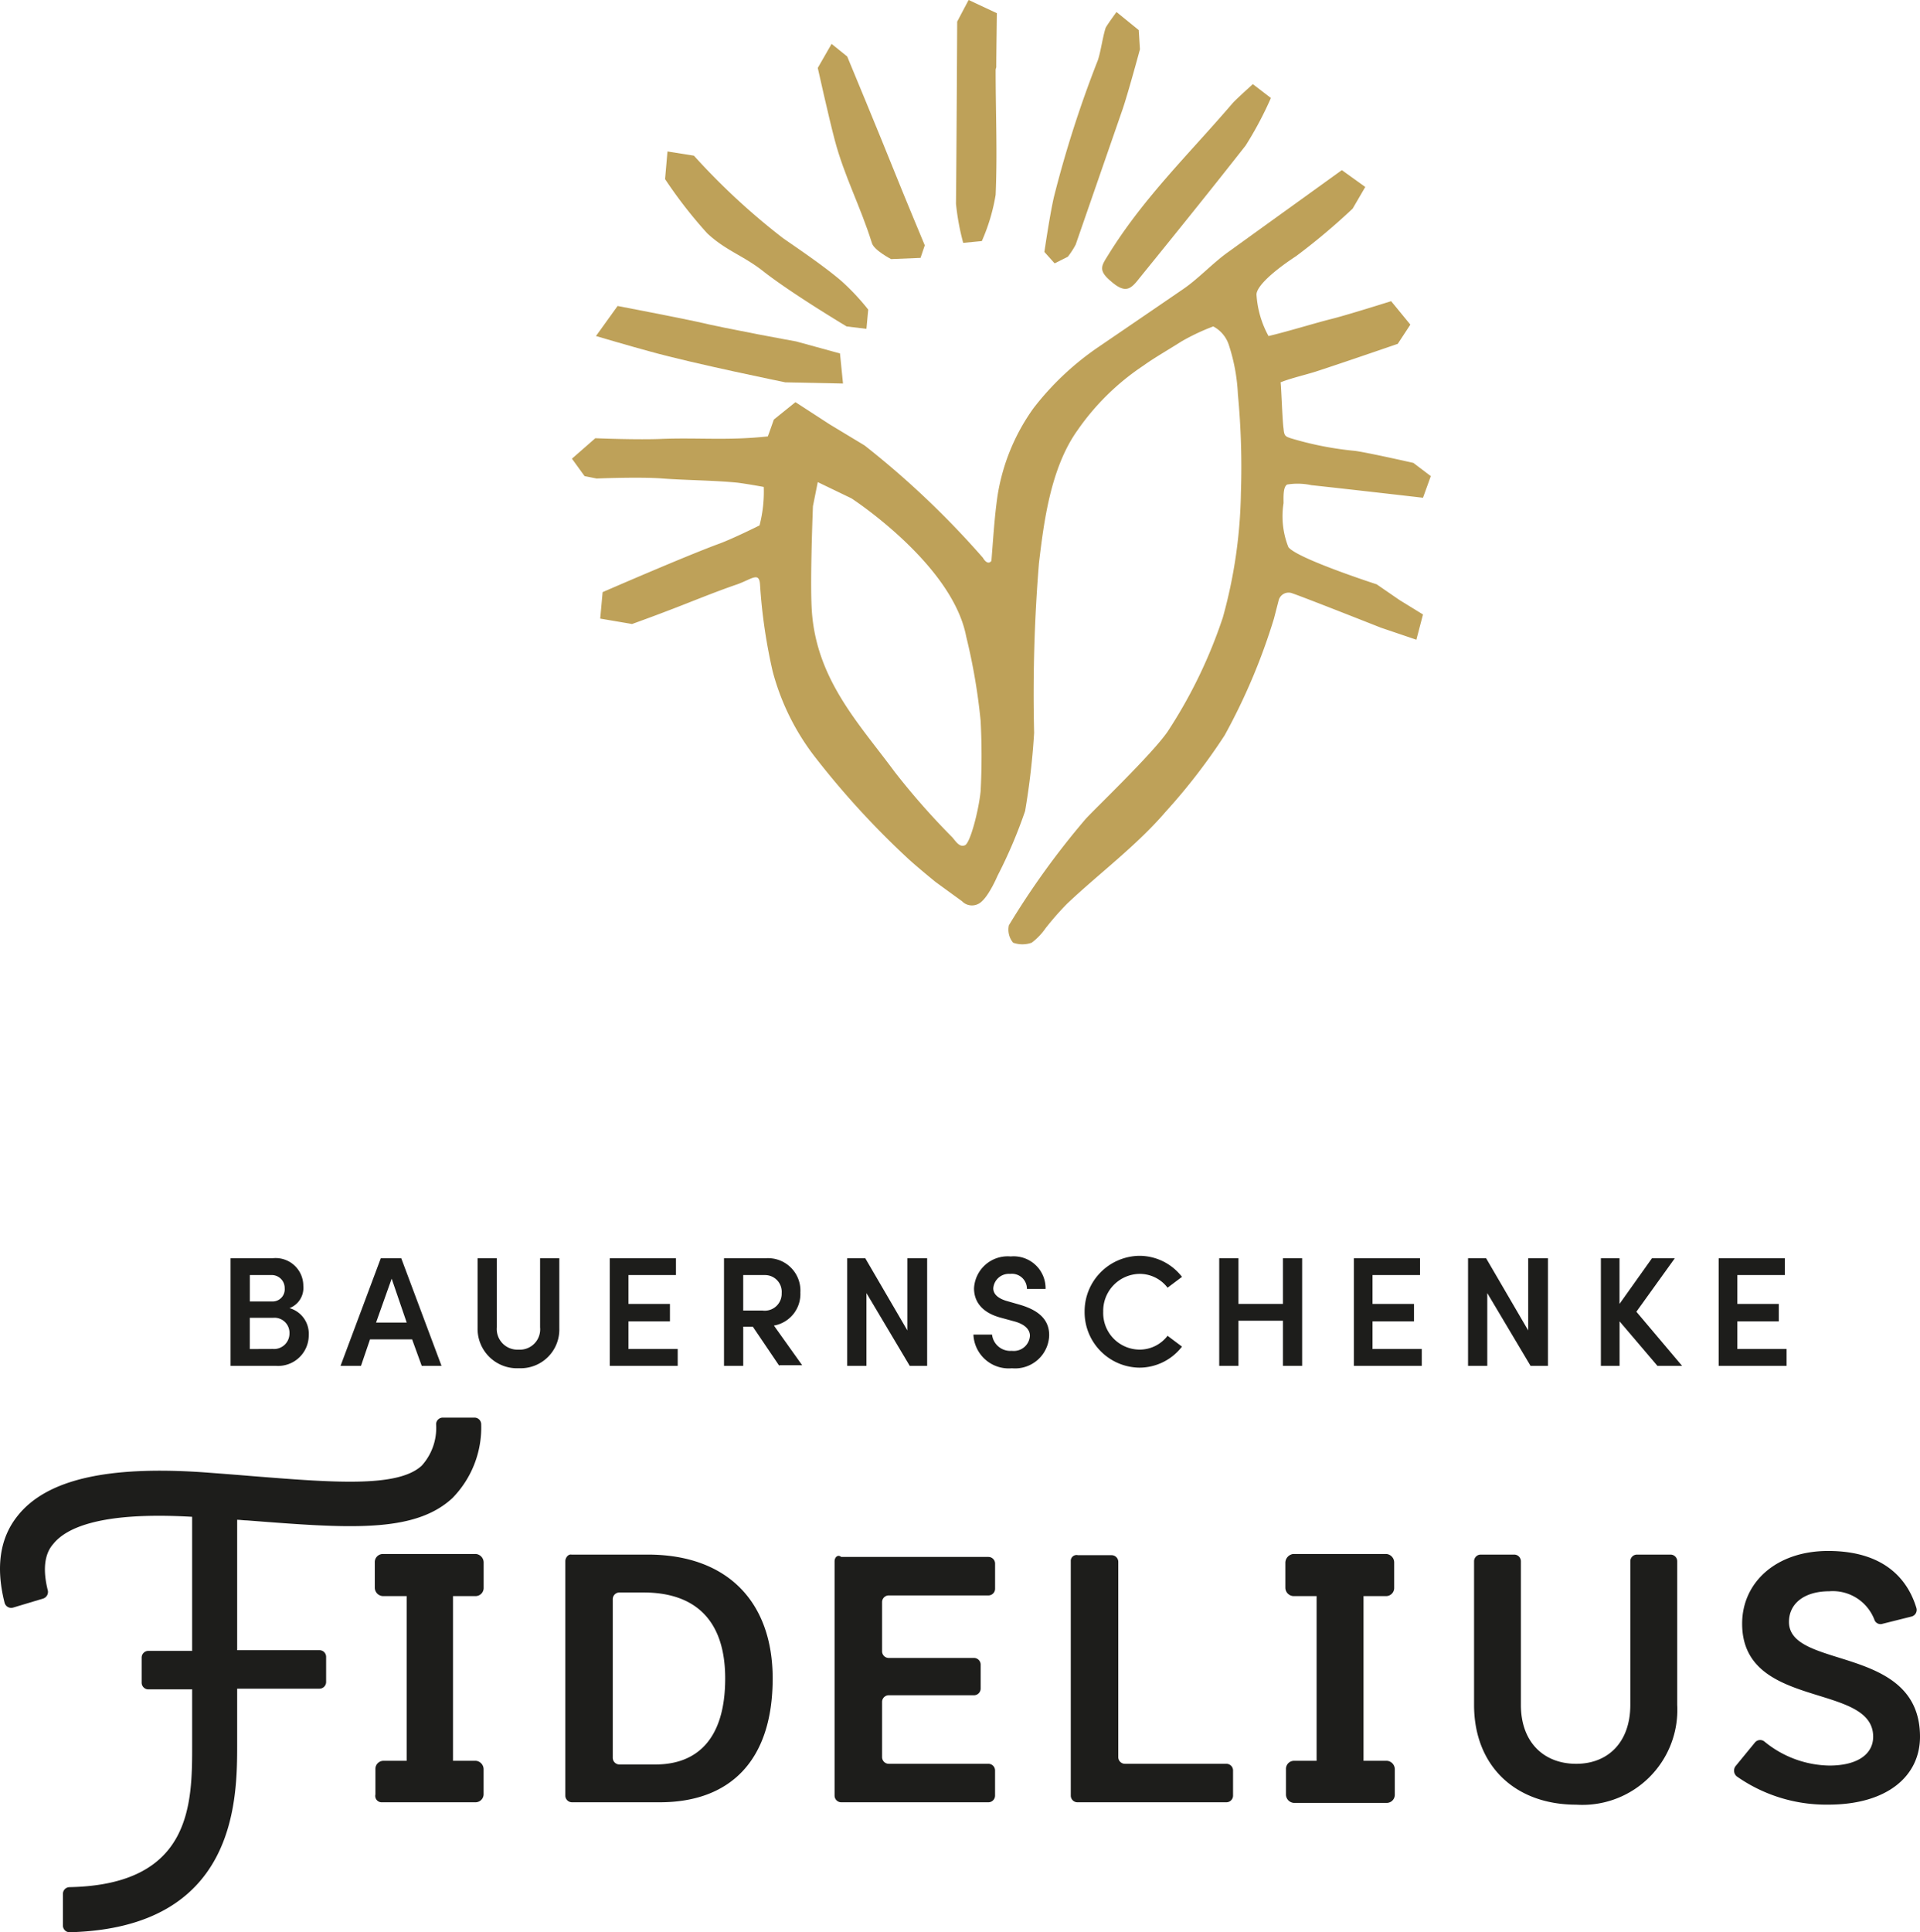
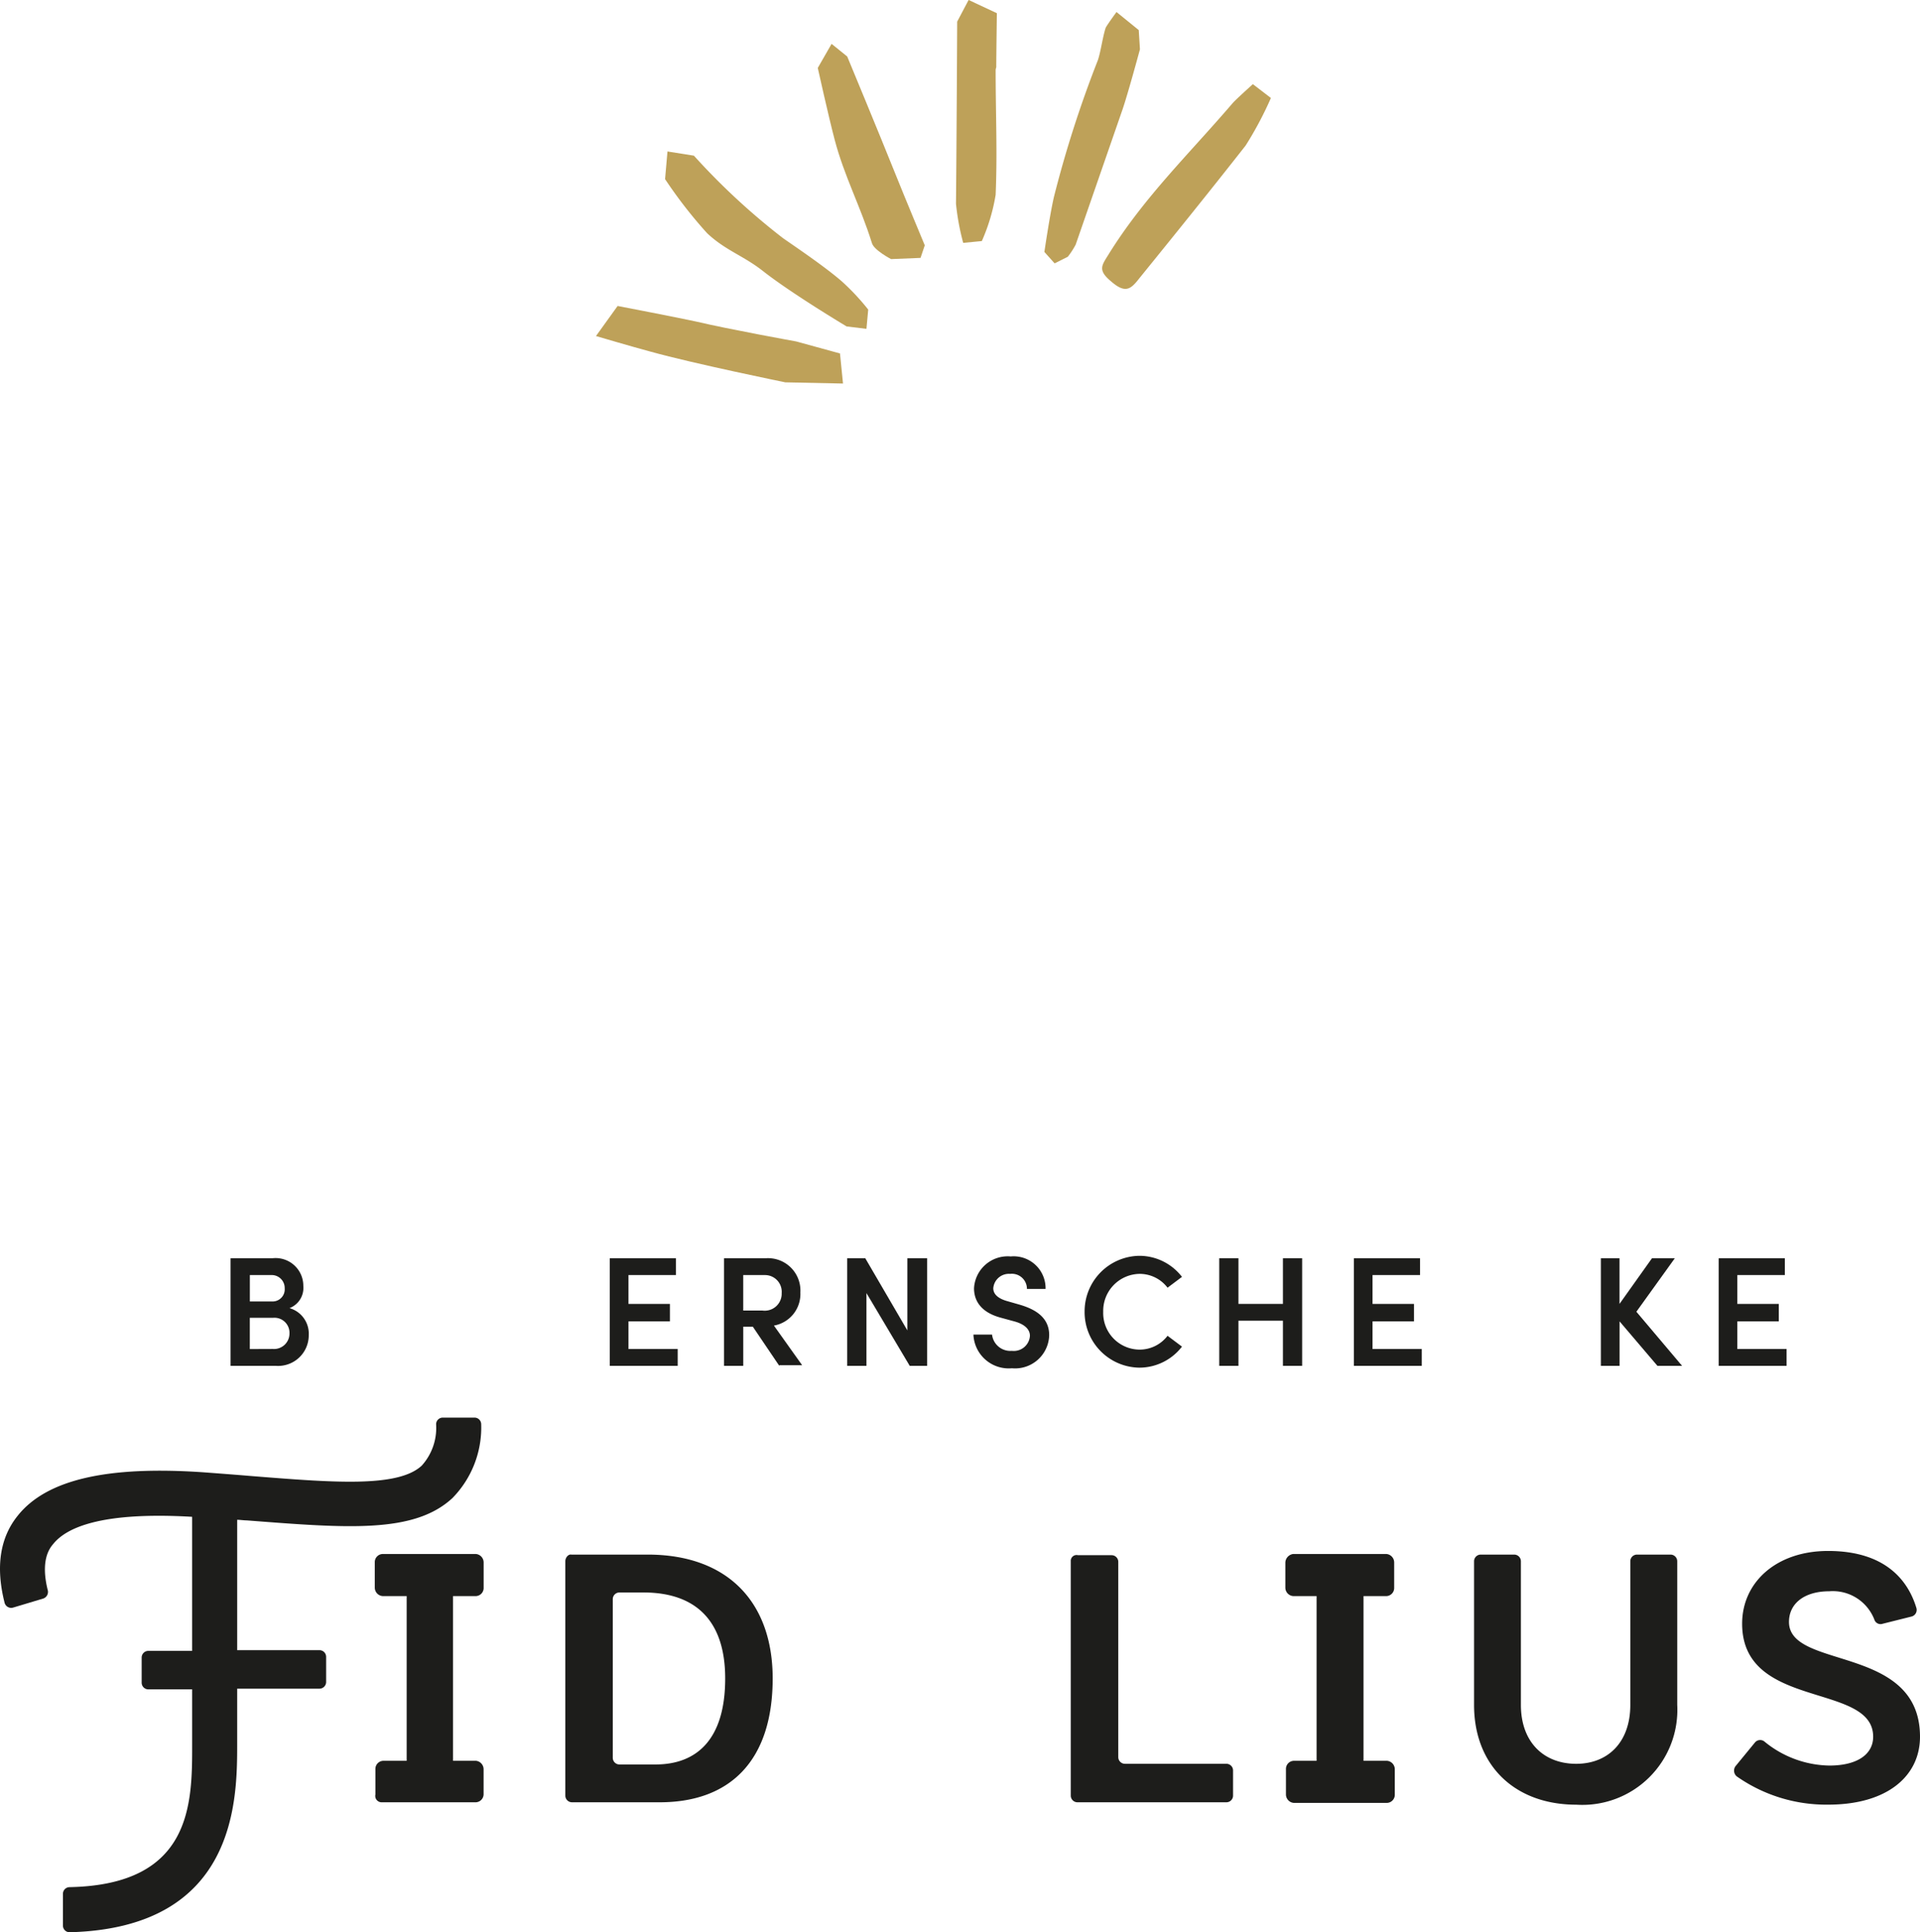
<svg xmlns="http://www.w3.org/2000/svg" height="128.481" viewBox="0 0 127.706 128.481" width="127.706">
-   <path d="m227.127 72.543s-5.317-1.719-5.876-2.478a5.576 5.576 0 0 1 -.32-2.918c0-.4-.04-1.079.24-1.239a4.283 4.283 0 0 1 1.6.04c2.958.32 7.435.839 7.435.839l.52-1.439-1.159-.879s-3-.68-3.878-.8a21.9 21.9 0 0 1 -4.277-.839c-.36-.12-.44-.16-.48-.64-.08-.52-.16-2.958-.2-3.078.68-.28 1.759-.52 2.478-.76 1.719-.56 5.317-1.8 5.317-1.8l.839-1.279-1.279-1.559s-3.038.959-4.038 1.2c-.959.24-2.918.839-4.117 1.119a6.553 6.553 0 0 1 -.8-2.758c0-.48.879-1.4 2.638-2.558a43.153 43.153 0 0 0 3.758-3.158l.839-1.439-1.559-1.12s-5.437 3.918-7.6 5.477c-1 .72-1.959 1.759-2.958 2.438-2.8 1.919-5.677 3.878-5.677 3.878a18.8 18.8 0 0 0 -4.273 4.037 13.6 13.6 0 0 0 -2.4 5.876c-.2 1.4-.28 2.8-.4 4.277-.24.32-.52-.12-.56-.2a58.218 58.218 0 0 0 -7.875-7.475l-2.319-1.4-2.279-1.479-1.439 1.159s-.32.919-.4 1.119c-2.6.28-4.517.08-6.956.16-1.639.08-4.517-.04-4.517-.04l-1.555 1.361.839 1.159.8.16s2.918-.12 4.4 0c1.6.12 3.438.12 5 .28.6.08 1.279.2 1.719.28a8.948 8.948 0 0 1 -.28 2.558s-1.679.839-2.638 1.2c-2.2.8-7.8 3.238-7.8 3.238l-.16 1.759 2.119.36s1.439-.52 2.159-.8c1.6-.6 3.2-1.279 4.837-1.839 1-.36 1.479-.879 1.519.08a35.929 35.929 0 0 0 .839 5.716 15.972 15.972 0 0 0 2.717 5.561 56.242 56.242 0 0 0 6.236 6.836c.6.56 1.879 1.6 1.879 1.6l1.759 1.279a.922.922 0 0 0 1.119.16c.6-.32 1.239-1.839 1.239-1.839a32.071 32.071 0 0 0 1.839-4.317 48.431 48.431 0 0 0 .6-5.2 107.288 107.288 0 0 1 .32-11.273c.32-2.678.76-6.316 2.558-8.835a16.307 16.307 0 0 1 4.4-4.317c.72-.52 1.639-1.039 2.518-1.6a14.2 14.2 0 0 1 2.119-1 2.139 2.139 0 0 1 1.039 1.239 12.321 12.321 0 0 1 .6 3.278 51.319 51.319 0 0 1 .2 6.556 32.664 32.664 0 0 1 -1.2 8.275 32.5 32.5 0 0 1 -3.678 7.6c-1.079 1.559-4.957 5.237-5.477 5.836a53.532 53.532 0 0 0 -5.077 7.036 1.36 1.36 0 0 0 .28 1.159 1.846 1.846 0 0 0 1.239 0 4.208 4.208 0 0 0 .919-.959 19.166 19.166 0 0 1 1.439-1.639c2.159-2.039 4.6-3.838 6.556-6.116a39.917 39.917 0 0 0 3.918-5.077 40.692 40.692 0 0 0 3.278-7.755l.32-1.239a.681.681 0 0 1 .919-.44c.72.24 5.876 2.279 5.876 2.279l2.359.8.44-1.679-1.559-.959zm-27.383 17.349c-.36.16-.6-.24-.839-.52a48.3 48.3 0 0 1 -3.838-4.357c-2.359-3.2-5.237-6.156-5.517-10.793-.12-2.039.08-6.876.08-6.876l.32-1.6 2.239 1.079s6.716 4.357 7.635 9.194a39.553 39.553 0 0 1 .959 5.6 45.079 45.079 0 0 1 0 4.677c-.12 1.238-.683 3.436-1.039 3.596z" fill="#bea159" transform="translate(-135.558 -33.687)" />
  <path d="m202.492 53.693-1.319-.16s-3.678-2.2-5.557-3.678c-1.319-1.039-2.479-1.359-3.718-2.518a30.5 30.5 0 0 1 -2.8-3.6l.16-1.839 1.759.28a45.151 45.151 0 0 0 5.916 5.477c.68.48 2.718 1.839 3.918 2.878a15.514 15.514 0 0 1 1.759 1.879z" fill="#bea159" transform="translate(-144.862 -31.826)" />
  <path d="m273.045 31.619a23.825 23.825 0 0 1 -1.679 3.158c-2.319 2.958-4.677 5.876-7.076 8.835-.56.72-.919 1.039-1.879.2-.919-.76-.6-1.079-.16-1.8 2.359-3.8 5.357-6.676 8.235-10.034.2-.24 1.359-1.279 1.359-1.279z" fill="#bea159" transform="translate(-188.512 -25.103)" />
  <path d="m240.138 21.417c0 2.838.12 5.4 0 8.235a12.594 12.594 0 0 1 -.919 3.078l-1.239.12a16.146 16.146 0 0 1 -.48-2.6c.04-3.878.08-12.113.08-12.113l.76-1.439 1.879.879s-.04 2.838-.04 3.6a.594.594 0 0 0 -.041.24z" fill="#bea159" transform="translate(-173.914 -16.7)" />
  <path d="m221.336 38.231-1.959.08s-1.159-.6-1.279-1.079c-.76-2.438-1.839-4.437-2.478-6.876-.4-1.519-1.119-4.757-1.119-4.757l.919-1.6 1.039.839s2.159 5.2 3.2 7.8c.64 1.6 1.959 4.757 1.959 4.757z" fill="#bea159" transform="translate(-160.108 -21.082)" />
  <path d="m194.03 72.757-3.838-.08s-6.076-1.239-8.954-2.039c-1.2-.32-3.638-1.039-3.638-1.039l1.439-2s4.157.8 5.237 1.039c2.2.52 6.636 1.319 6.636 1.319l2.918.8z" fill="#bea159" transform="translate(-137.959 -47.253)" />
  <path d="m257 18.7 1.479 1.2.08 1.279s-.8 2.958-1.159 4l-3.118 8.994a5.521 5.521 0 0 1 -.52.8l-.879.44-.68-.76s.36-2.478.64-3.678a75.1 75.1 0 0 1 2.918-9.074c.2-.6.32-1.559.52-2.159.156-.282.719-1.042.719-1.042z" fill="#bea159" transform="translate(-182.737 -17.9)" />
  <g fill="#1d1d1b">
    <path d="m122 231.117a2.038 2.038 0 0 1 -2.2 2.039h-3v-7.156h2.8a1.843 1.843 0 0 1 2.039 1.839 1.44 1.44 0 0 1 -.919 1.479 1.768 1.768 0 0 1 1.28 1.799zm-2.478-4h-1.439v1.759h1.479a.808.808 0 0 0 .838-.876.862.862 0 0 0 -.882-.881zm.08 4.917a1.03 1.03 0 0 0 1.116-1.034 1 1 0 0 0 -1.079-1.039h-1.559v2.079z" transform="translate(-101.464 -142.332)" />
-     <path d="m140.5 233.156-.64-1.759h-2.8l-.6 1.759h-1.36l2.678-7.156h1.359l2.678 7.156zm-3.038-2.878h2.038l-1-2.918z" transform="translate(-112.449 -142.332)" />
-     <path d="m157.9 230.637v-4.637h1.279v4.6a1.373 1.373 0 0 0 1.439 1.479 1.352 1.352 0 0 0 1.439-1.479v-4.6h1.279v4.677a2.571 2.571 0 0 1 -2.678 2.638 2.624 2.624 0 0 1 -2.758-2.678z" transform="translate(-126.134 -142.332)" />
    <path d="m181.179 232.036h3.238v1.119h-4.517v-7.155h4.4v1.119h-3.158v1.919h2.758v1.162h-2.758v1.839z" transform="translate(-139.34 -142.332)" />
    <path d="m202.578 233.156-1.759-2.6h-.64v2.6h-1.279v-7.156h2.8a2.154 2.154 0 0 1 2.279 2.279 2.13 2.13 0 0 1 -1.759 2.2l1.879 2.638h-1.519zm-2.4-6.036v2.359h1.279a1.127 1.127 0 0 0 1.279-1.159 1.112 1.112 0 0 0 -1.119-1.2z" transform="translate(-150.744 -142.332)" />
    <path d="m223.438 226h1.279v7.156h-1.159l-2.878-4.837v4.837h-1.28v-7.156h1.2l2.8 4.8v-4.8z" transform="translate(-163.049 -142.332)" />
    <path d="m240.4 230.9h1.239a1.223 1.223 0 0 0 1.319 1.079 1.074 1.074 0 0 0 1.2-1c0-.48-.44-.8-1.039-.959l-.879-.24c-1.519-.4-1.8-1.319-1.8-1.959a2.241 2.241 0 0 1 2.439-2.119 2.121 2.121 0 0 1 2.319 2.159h-1.239a1 1 0 0 0 -1.119-1 1.04 1.04 0 0 0 -1.119.959c0 .2.08.6.879.839l.839.24c1.119.32 2 .879 2 2.039a2.268 2.268 0 0 1 -2.479 2.2 2.349 2.349 0 0 1 -2.56-2.238z" transform="translate(-175.654 -142.152)" />
    <path d="m258.9 229.318a3.694 3.694 0 0 1 3.638-3.718 3.579 3.579 0 0 1 2.838 1.4l-.959.72a2.33 2.33 0 0 0 -1.879-.919 2.458 2.458 0 0 0 -2.4 2.518 2.433 2.433 0 0 0 2.4 2.518 2.33 2.33 0 0 0 1.879-.919l.959.72a3.579 3.579 0 0 1 -2.838 1.4 3.694 3.694 0 0 1 -3.638-3.72z" transform="translate(-186.759 -142.092)" />
    <path d="m285.537 226h1.279v7.156h-1.279v-3h-2.958v3h-1.279v-7.156h1.279v3.038h2.958z" transform="translate(-200.205 -142.332)" />
    <path d="m304.979 232.036h3.238v1.119h-4.517v-7.155h4.4v1.119h-3.158v1.919h2.758v1.162h-2.758v1.839z" transform="translate(-213.65 -142.332)" />
-     <path d="m326.737 226h1.279v7.156h-1.159l-2.878-4.837v4.837h-1.279v-7.156h1.2l2.8 4.8v-4.8z" transform="translate(-225.055 -142.332)" />
    <path d="m350.2 233.156h-1.639l-2.518-2.958v2.958h-1.243v-7.156h1.239v3.038l2.161-3.038h1.519l-2.558 3.558z" transform="translate(-238.32 -142.332)" />
    <path d="m365.679 232.036h3.238v1.119h-4.517v-7.155h4.4v1.119h-3.158v1.919h2.758v1.162h-2.758v1.839z" transform="translate(-250.085 -142.332)" />
    <path d="m172.5 275.733v15.59a.444.444 0 0 0 .44.44h5.836c4.677 0 7.515-2.758 7.515-8.235 0-5.037-2.958-8.235-8.315-8.235h-5.076c-.2-.04-.4.2-.4.44zm10.633 7.8c0 4.038-1.879 5.716-4.637 5.716h-2.4a.444.444 0 0 1 -.44-.44v-10.557a.444.444 0 0 1 .44-.44h1.6c3.479 0 5.437 1.879 5.437 5.716z" transform="translate(-134.898 -171.917)" />
-     <path d="m217.3 275.868v15.59a.444.444 0 0 0 .44.44h9.794a.444.444 0 0 0 .44-.44v-1.679a.444.444 0 0 0 -.44-.44h-6.634a.444.444 0 0 1 -.44-.44v-3.678a.444.444 0 0 1 .44-.44h5.676a.444.444 0 0 0 .44-.44v-1.6a.444.444 0 0 0 -.44-.44h-5.676a.444.444 0 0 1 -.44-.44v-3.278a.444.444 0 0 1 .44-.44h6.636a.444.444 0 0 0 .44-.44v-1.679a.444.444 0 0 0 -.44-.44h-9.796c-.24-.196-.44.044-.44.284z" transform="translate(-161.789 -172.052)" />
    <path d="m256.6 275.776v15.59a.444.444 0 0 0 .44.44h9.914a.444.444 0 0 0 .44-.44v-1.679a.444.444 0 0 0 -.44-.44h-6.754a.444.444 0 0 1 -.44-.44v-12.991a.444.444 0 0 0 -.44-.44h-2.24a.386.386 0 0 0 -.48.4z" transform="translate(-185.379 -171.96)" />
    <path d="m337.212 285.294v-9.554a.444.444 0 0 0 -.44-.44h-2.239a.444.444 0 0 0 -.44.44v9.554c0 2.479-1.479 3.918-3.6 3.918-2.159 0-3.678-1.439-3.678-3.918v-9.554a.444.444 0 0 0 -.44-.44h-2.235a.444.444 0 0 0 -.44.44v9.554c0 4.038 2.718 6.636 6.8 6.636a6.316 6.316 0 0 0 6.712-6.636z" transform="translate(-225.655 -171.924)" />
    <path d="m292.3 275.76v1.679a.566.566 0 0 0 .52.56h1.559v10.953h-1.519a.539.539 0 0 0 -.52.56v1.679a.566.566 0 0 0 .52.56h6.2a.539.539 0 0 0 .52-.56v-1.679a.566.566 0 0 0 -.52-.56h-1.56v-10.952h1.519a.539.539 0 0 0 .52-.56v-1.68a.566.566 0 0 0 -.52-.56h-6.2a.6.6 0 0 0 -.519.56z" transform="translate(-206.807 -171.864)" />
    <path d="m141.28 291.71h6.236a.539.539 0 0 0 .52-.56v-1.639a.566.566 0 0 0 -.52-.56h-1.516v-10.951h1.519a.539.539 0 0 0 .52-.56v-1.68a.566.566 0 0 0 -.52-.56h-6.2a.539.539 0 0 0 -.52.56v1.679a.566.566 0 0 0 .52.56h1.6v10.953h-1.559a.539.539 0 0 0 -.52.56v1.679a.424.424 0 0 0 .44.519z" transform="translate(-115.87 -171.864)" />
    <path d="m379.324 287.052c0-6.156-8.715-4.437-8.715-7.635 0-1.239 1.039-2.039 2.678-2.039a2.963 2.963 0 0 1 3 1.879.432.432 0 0 0 .56.28l1.919-.48a.455.455 0 0 0 .32-.56c-.48-1.6-1.839-3.8-5.876-3.8-3.438 0-5.716 2.079-5.716 4.837 0 5.756 8.715 3.878 8.715 7.515 0 1.159-1.039 1.919-2.918 1.919a6.964 6.964 0 0 1 -4.317-1.6.451.451 0 0 0 -.64.08l-1.279 1.559a.5.5 0 0 0 .08.68 10.35 10.35 0 0 0 6.076 1.879c3.955.004 6.113-1.915 6.113-4.514z" transform="translate(-251.618 -171.563)" />
    <path d="m94.212 274.207v-3.678h5.477a.444.444 0 0 0 .44-.44v-1.679a.444.444 0 0 0 -.44-.44h-5.477v-8.67c.2 0 .44.04.64.04 6.716.52 11.113.88 13.672-1.479a6.7 6.7 0 0 0 1.919-4.917.444.444 0 0 0 -.44-.44h-2.119a.444.444 0 0 0 -.44.44 3.736 3.736 0 0 1 -.959 2.758c-1.6 1.479-5.916 1.119-11.433.68-.959-.08-2-.16-3.078-.24-6.4-.44-10.434.48-12.352 2.878-1.2 1.479-1.479 3.438-.879 5.8a.455.455 0 0 0 .56.32l2-.6a.468.468 0 0 0 .32-.52c-.52-2.039.12-2.838.36-3.118.839-1.039 3.078-2.159 9.234-1.8v8.915h-2.917a.444.444 0 0 0 -.44.44v1.679a.444.444 0 0 0 .44.44h2.918v3.678c0 3.918 0 9.314-8.155 9.474a.444.444 0 0 0 -.44.44v2.119a.444.444 0 0 0 .44.44c11.149-.288 11.149-8.843 11.149-12.52z" transform="translate(-78.437 -158.238)" />
  </g>
</svg>